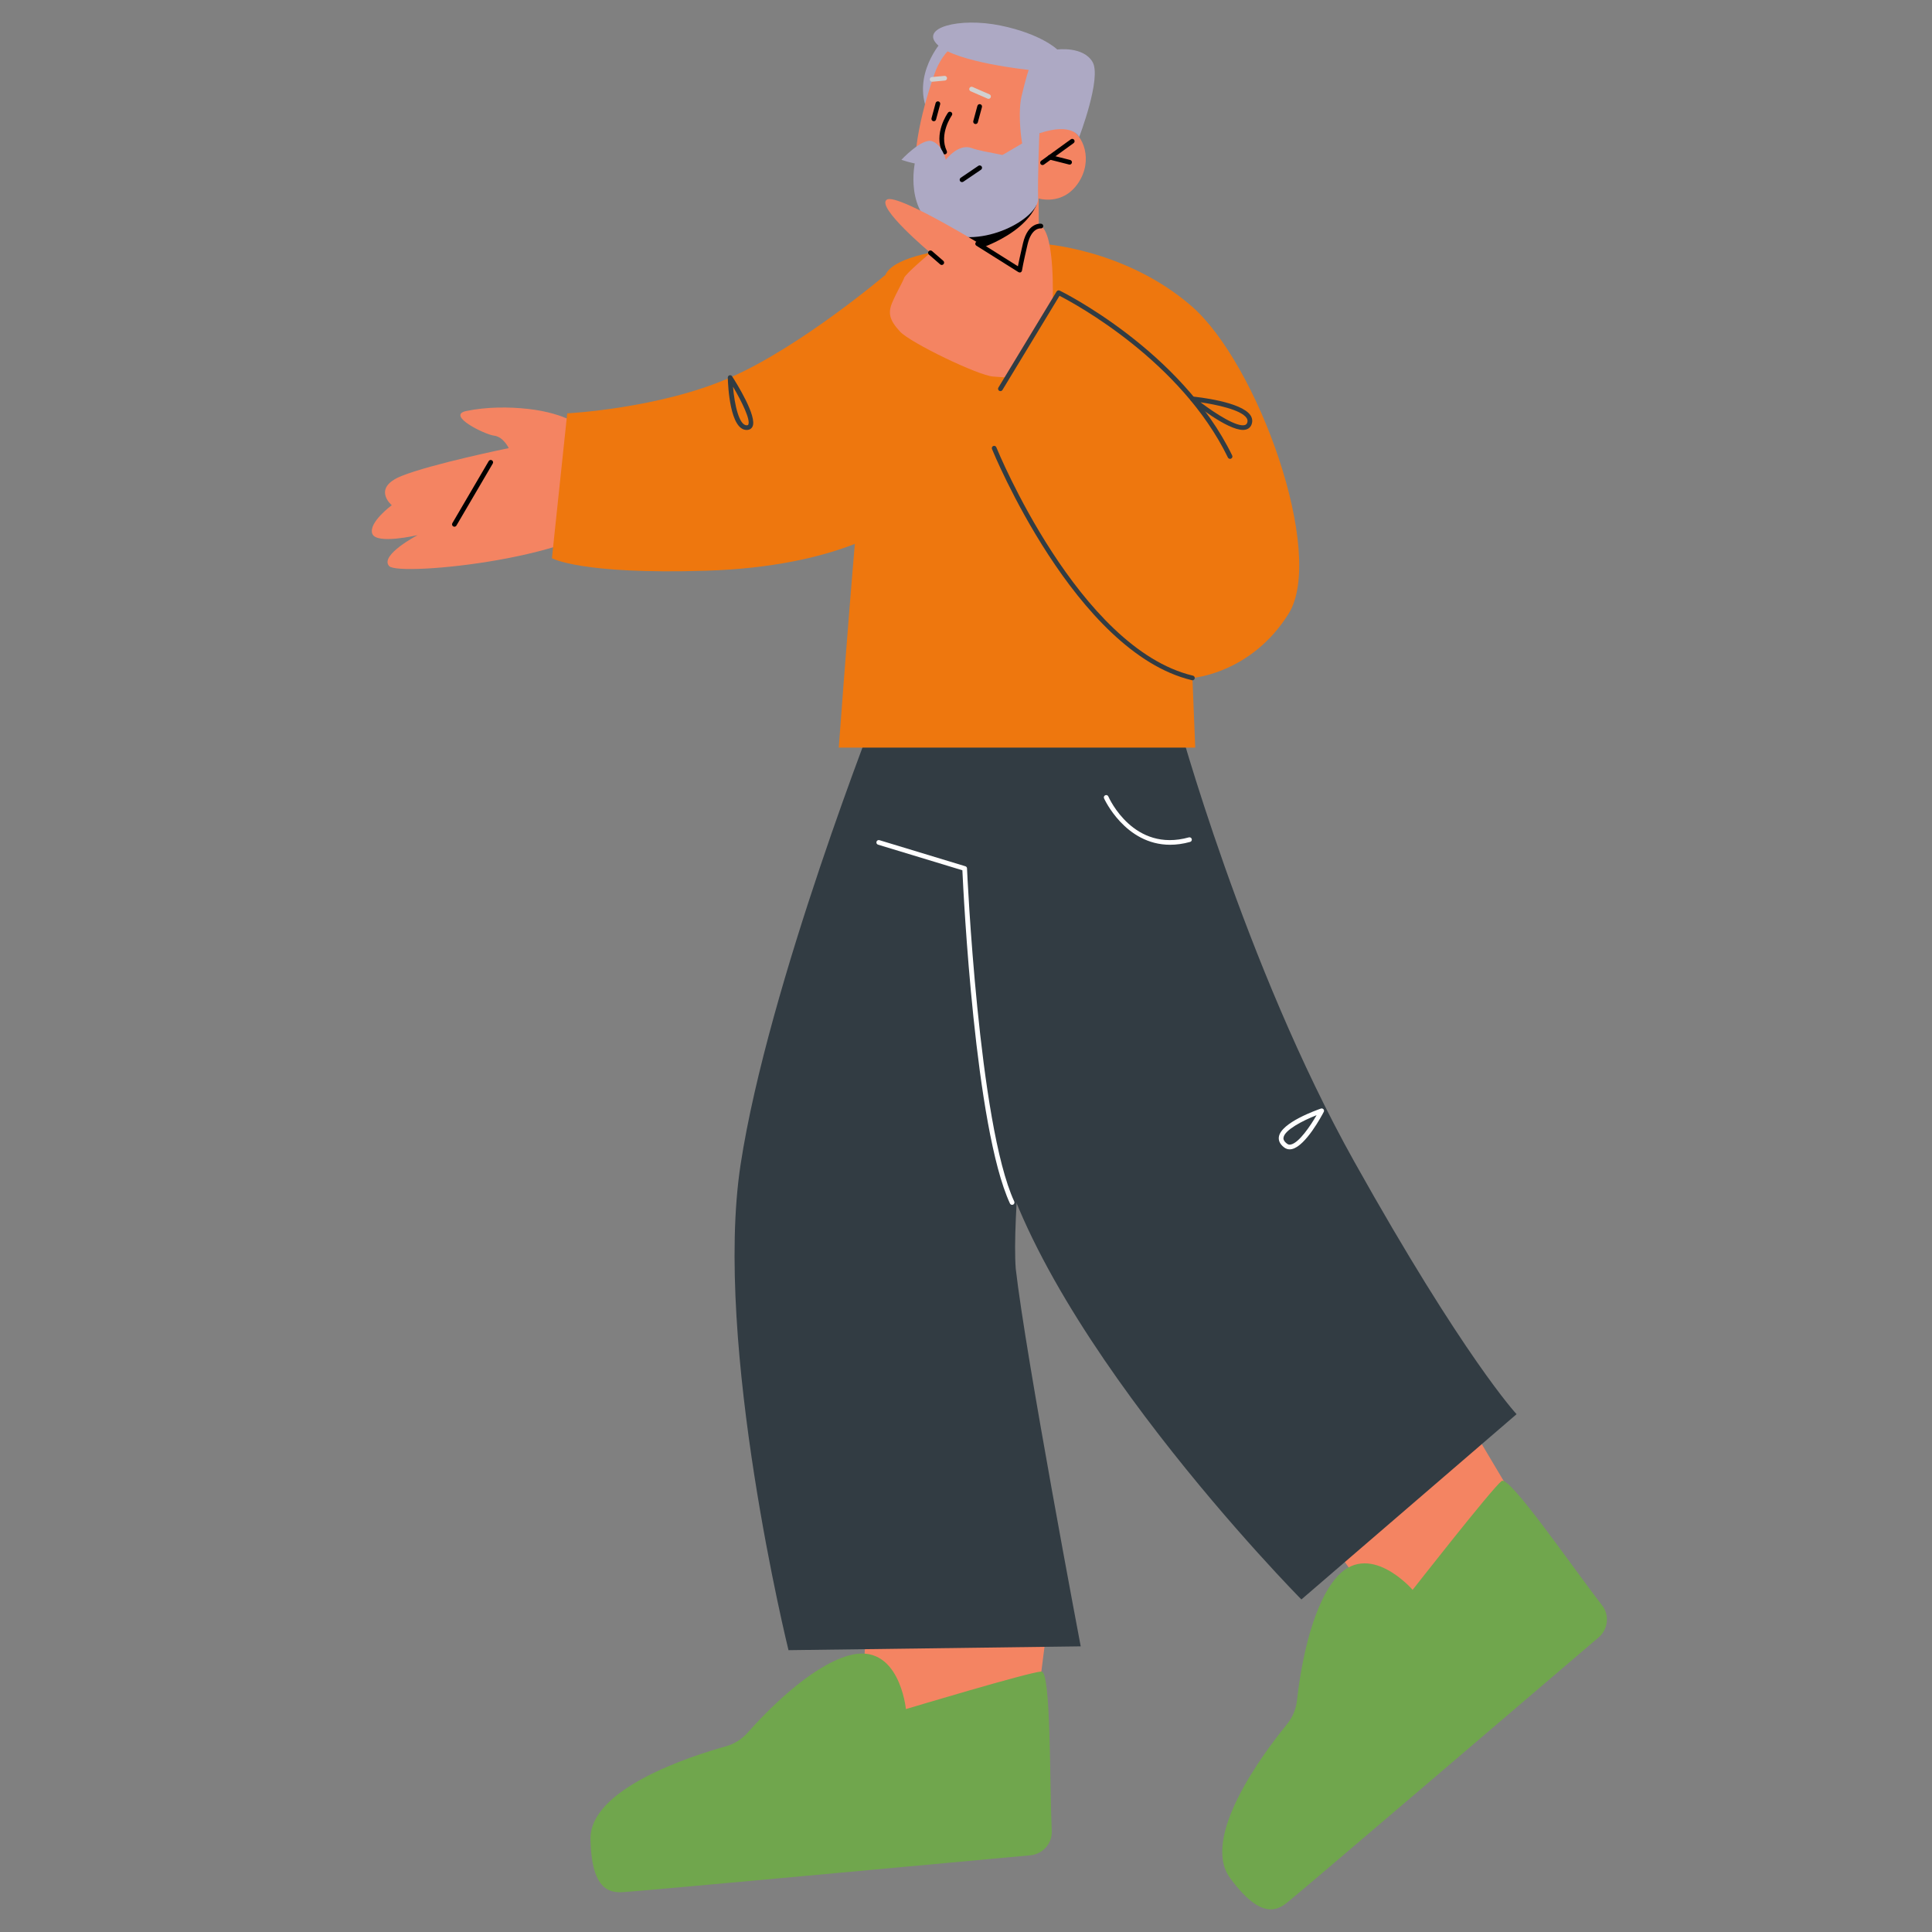
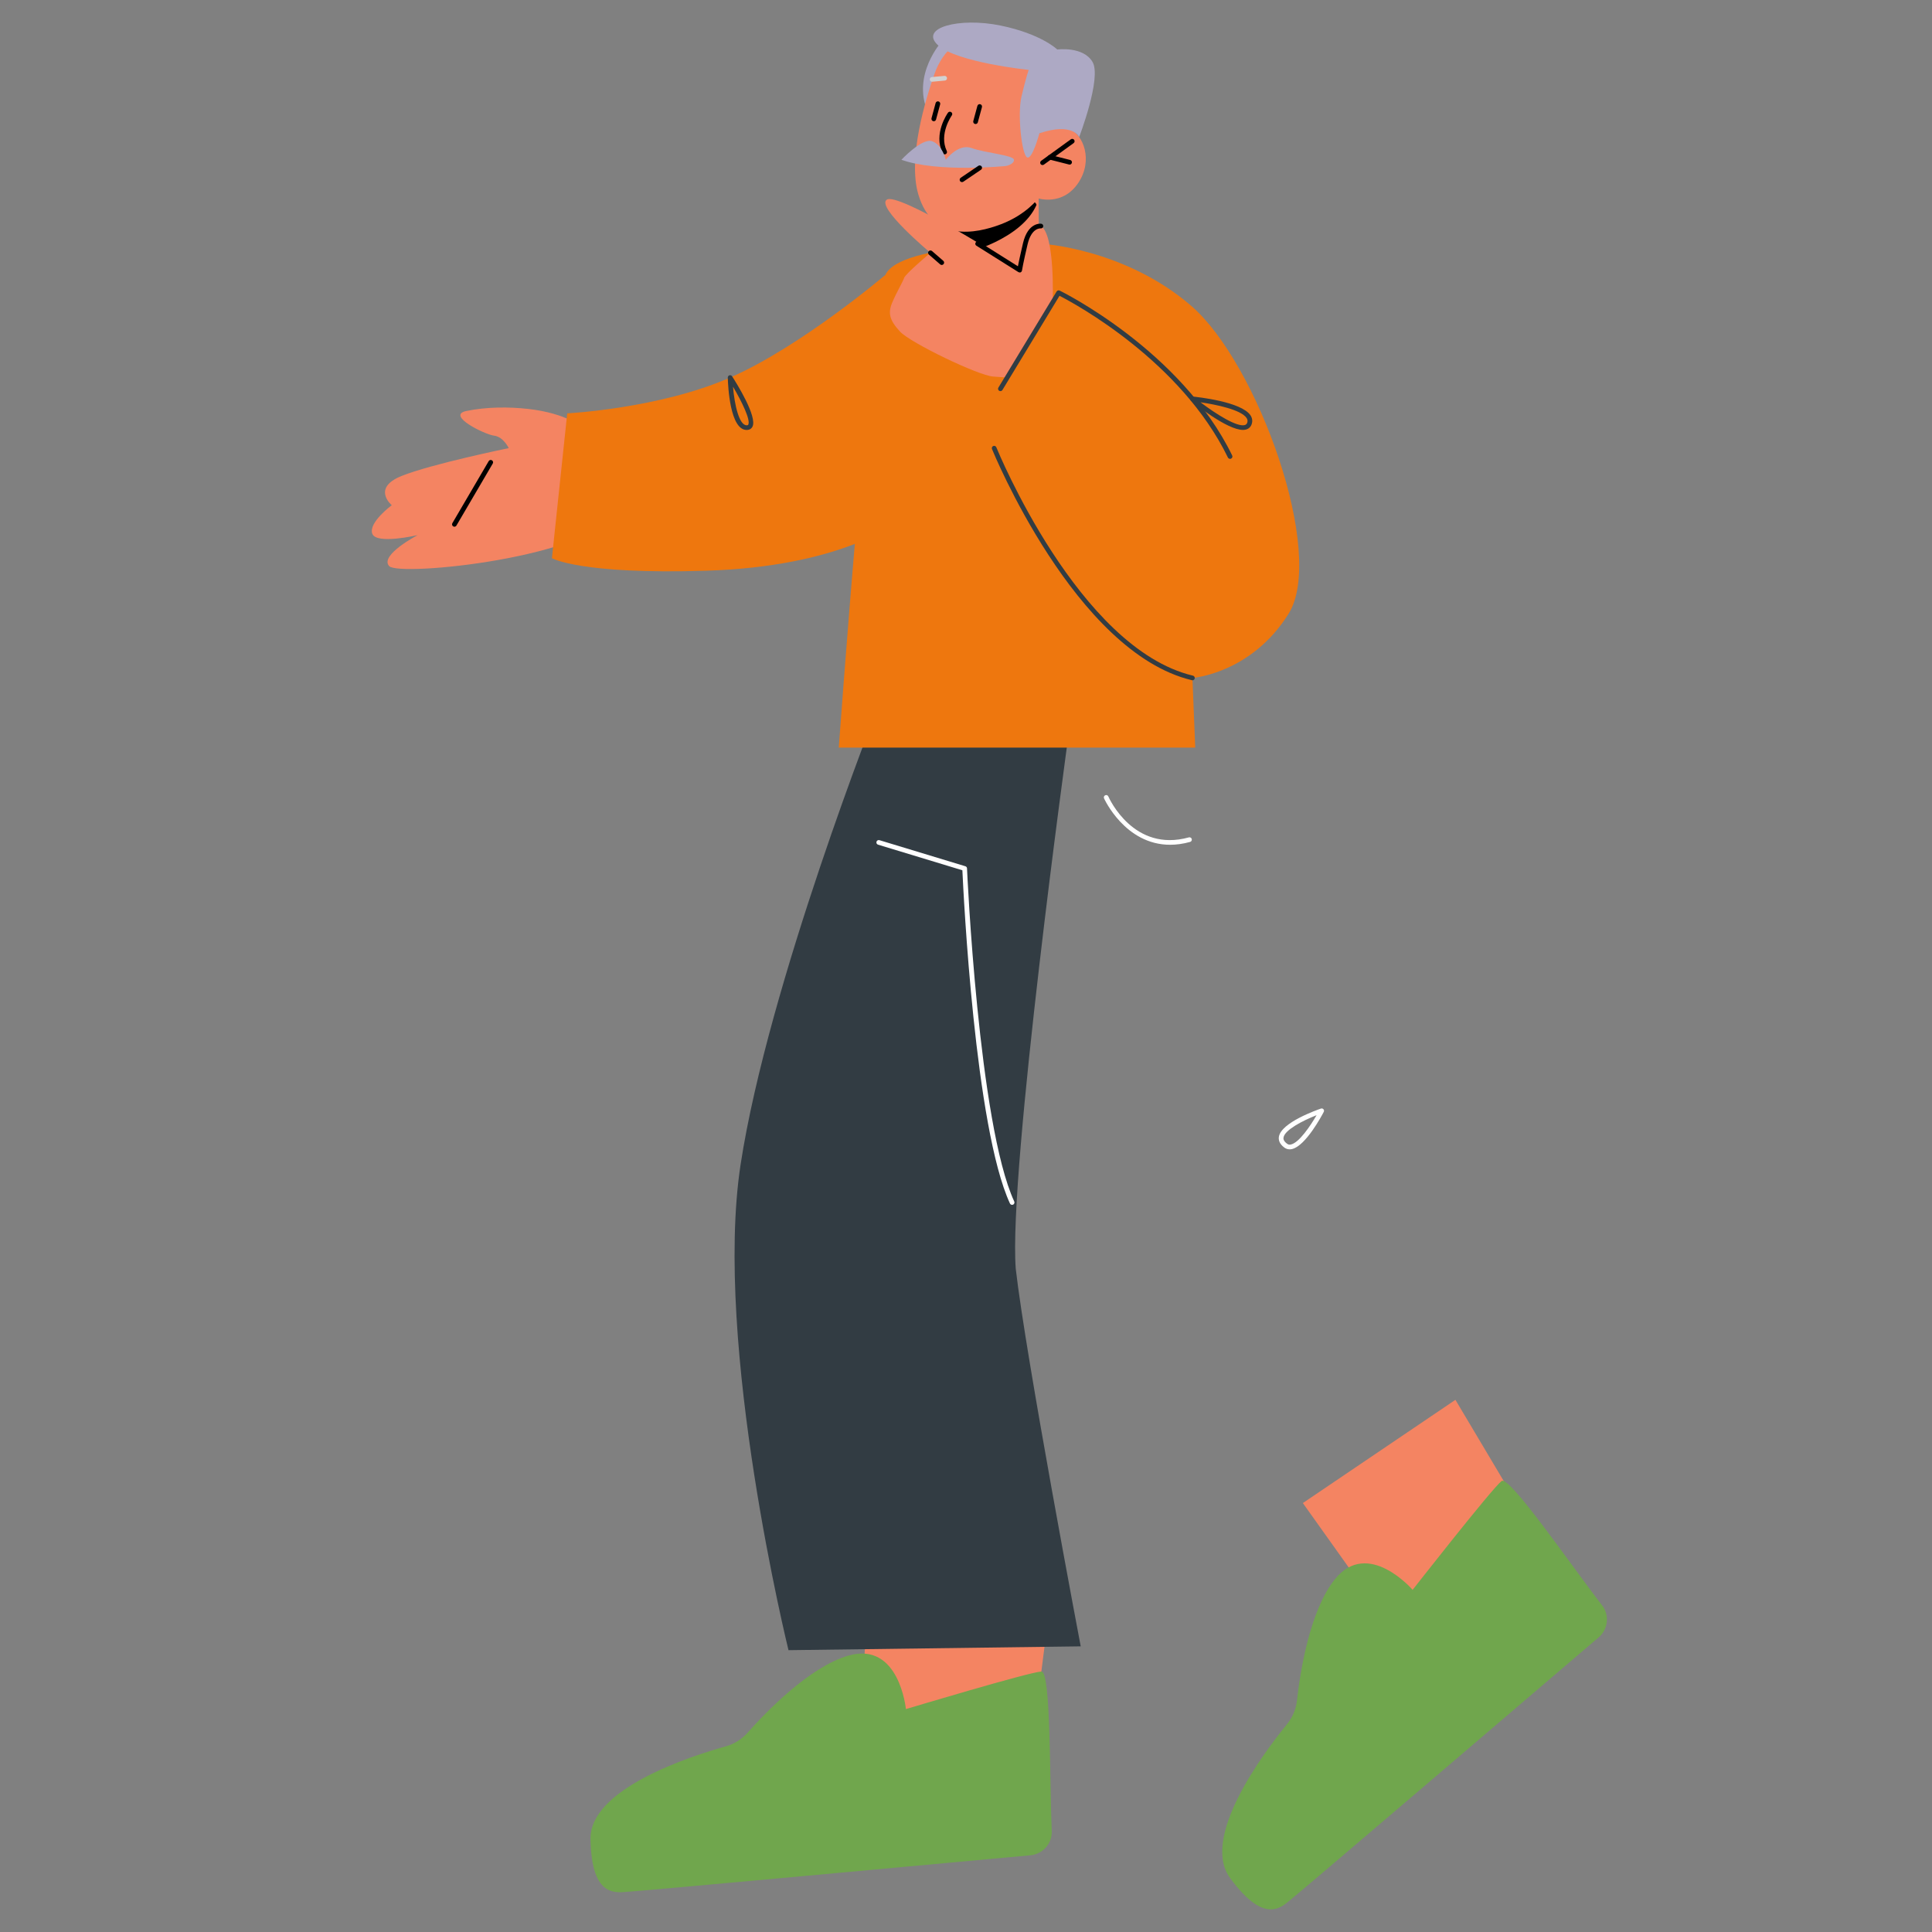
<svg xmlns="http://www.w3.org/2000/svg" id="Layer_1" data-name="Layer 1" viewBox="0 0 400 400">
  <rect x="0" y="0" width="400" height="400" fill="#808080" stroke="none" />
  <defs>
    <style>
      .cls-1 {
        fill: #70a64d;
      }

      .cls-2 {
        fill: #ada9c4;
      }

      .cls-3 {
        fill: #f48462;
      }

      .cls-4 {
        fill: #fff;
      }

      .cls-5 {
        fill: #323c43;
      }

      .cls-6 {
        fill: #d1d1d1;
      }

      .cls-7 {
        fill: #ee770e;
      }
    </style>
  </defs>
  <polygon class="cls-3" points="179.71 326.49 177.98 365.78 214.3 356.32 217.76 329.07 179.71 326.49" />
  <polygon class="cls-3" points="269.74 311.19 292.56 343.23 315.37 313.42 301.33 289.82 269.74 311.19" />
  <path class="cls-1" d="M213.31,384.12c2.6-.24,4.56-2.45,4.44-5.03-.46-10.2-.13-33.11-2.14-33.02-2.57.12-28.05,7.78-28.05,7.78,0,0-1.37-14.09-11.89-11.08-8.07,2.31-17.12,11.72-20.9,15.98-1.2,1.35-2.75,2.32-4.5,2.81-7.52,2.1-28.18,8.81-28.01,19.19.2,12.69,5.64,11,8.21,10.88,2.2-.1,65.08-5.88,82.84-7.51Z" />
  <path class="cls-1" d="M330.96,339.03c1.99-1.7,2.31-4.63.73-6.67-6.26-8.06-19.21-26.97-20.8-25.73-2.03,1.58-18.42,22.53-18.42,22.53,0,0-9.25-10.72-16.1-2.19-5.26,6.55-7.22,19.46-7.85,25.11-.2,1.79-.91,3.49-2.06,4.89-4.93,6.05-17.93,23.45-11.8,31.83,7.49,10.25,10.95,5.73,12.98,4.15,1.74-1.35,49.76-42.35,63.32-53.93Z" />
  <path class="cls-5" d="M181.93,145.95s-22.91,57.93-28.6,95.17c-5.69,37.24,9.92,100.53,9.92,100.53l60.5-.79s-11.38-59.96-13.45-78.18c-1.55-20.07,10.86-110.05,10.86-110.05l-39.24-6.68Z" />
-   <path class="cls-5" d="M243.71,148.55s13.91,51.27,36.67,91.94c22.75,40.68,33.61,52.3,33.61,52.3l-44.55,38.36s-57.32-57.9-64.04-99.11c-6.72-41.2-6.21-78.18-6.21-78.18l44.52-5.31Z" />
  <path class="cls-4" d="M242.26,174.9c-9.33,0-13.63-9.5-13.68-9.61-.11-.25,0-.53.25-.64.25-.11.53,0,.64.25.21.48,5.28,11.64,16.67,8.47.26-.07.53.08.6.34.07.26-.08.53-.34.6-1.48.41-2.86.59-4.15.59Z" />
  <path class="cls-4" d="M267.02,237.96c-.41,0-.79-.13-1.13-.38-1.08-.81-1.2-1.65-1.11-2.22.46-2.95,7.86-5.55,8.7-5.84.19-.07.4,0,.53.14.13.15.15.36.06.54-.37.72-3.74,7.05-6.57,7.7-.16.04-.32.06-.48.06ZM272.58,230.89c-2.91,1.14-6.6,3.06-6.84,4.62-.03.16-.11.66.74,1.29.24.18.49.23.81.15,1.69-.39,4.02-3.86,5.3-6.07Z" />
  <path class="cls-4" d="M209.54,249.45c-.18,0-.36-.11-.44-.28-7.24-15.66-9.62-64.01-9.85-68.99l-17.46-5.3c-.26-.08-.4-.35-.32-.61.08-.26.34-.4.61-.32l17.79,5.4c.2.06.34.24.34.44.02.53,2.38,52.97,9.78,68.97.11.24,0,.53-.24.65-.07.03-.14.04-.2.04Z" />
  <path class="cls-7" d="M215.5,50.45s17.26.92,31.09,12.84c13.84,11.91,27.97,51.41,20.18,63.81-7.78,12.4-19.89,13.26-19.89,13.26l.58,14.42h-73.8s6.6-91.05,9.64-97.85c3.04-6.8,32.2-6.47,32.2-6.47Z" />
  <path class="cls-3" d="M120.61,88.53s-3.17-2.96-11.29-3.87c-3.84-.43-8.58-.45-12.8.44-4.22.9,3.85,4.87,5.78,5.1,1.93.23,3.03,2.58,3.03,2.58,0,0-15.95,3.26-22.2,5.77-6.25,2.51-2.02,6.05-2.02,6.05,0,0-4.84,3.56-4.04,5.88.8,2.33,9.4.31,9.4.31,0,0-7.94,4.15-5.9,6.41,2.04,2.26,42.38-1.81,46.99-11.39,4.6-9.58-6.96-17.28-6.96-17.28Z" />
  <path class="cls-7" d="M117.44,85.58s19.03-.97,33.73-7.41c14.7-6.43,32.13-21.25,32.13-21.25l1.6,51.64s-11.24,8.74-38.63,9.6c-26.22.82-32-2.6-32-2.6l3.17-29.98Z" />
  <path class="cls-5" d="M154.59,89.02c-3.44,0-3.86-9.02-3.91-10.84,0-.22.13-.41.34-.48.21-.06.43.02.55.2.89,1.39,5.3,8.41,4.21,10.46-.15.29-.48.64-1.15.66-.02,0-.03,0-.05,0ZM151.76,80.06c.32,3.79,1.27,7.99,2.83,7.99.26,0,.31-.09.33-.14.51-.96-1.32-4.74-3.16-7.85Z" />
  <path class="cls-2" d="M194.98,8.59s-6.19,6.81-2.95,14.45c3.24,7.65,7.14-13.71,7.14-13.71l-4.19-.75Z" />
  <path class="cls-3" d="M215.04,39.84l.04,13.67s-2.45,3.94-10.45,4.61c-5.96.5-8.06-.84-8.06-.84l.81-6.93.8-6.76,14.44-3.22,2.42-.54Z" />
  <path d="M212.61,40.39c-.03.37,2.18,1.58,1.96,2.09-3.04,6.84-14.06,10.14-17.5,10.46l1.1-9.33,14.44-3.22Z" />
-   <path class="cls-3" d="M197.57,9.31c-1.9,1.5-3.24,3.59-4.05,5.87-1.86,5.25-5.64,17.52-3.38,25.11,2.93,9.86,11.81,8.15,17.1,6.14,5.29-2.01,7.7-5.36,7.7-5.36,0,0,5.01,1.62,8.25-3.12,3.24-4.75,1.08-10.1-1.78-11.28-2.87-1.19-6.21.95-6.21.95l2.55-5.17s-9.66-21.44-20.18-13.12Z" />
+   <path class="cls-3" d="M197.57,9.31c-1.9,1.5-3.24,3.59-4.05,5.87-1.86,5.25-5.64,17.52-3.38,25.11,2.93,9.86,11.81,8.15,17.1,6.14,5.29-2.01,7.7-5.36,7.7-5.36,0,0,5.01,1.62,8.25-3.12,3.24-4.75,1.08-10.1-1.78-11.28-2.87-1.19-6.21.95-6.21.95l2.55-5.17s-9.66-21.44-20.18-13.12" />
  <path d="M215.84,34.17c-.15,0-.3-.07-.39-.2-.16-.22-.11-.52.11-.68l6.15-4.45c.22-.16.52-.11.68.11.16.22.11.52-.11.68l-6.15,4.45c-.09.06-.19.09-.29.09Z" />
  <path d="M221.45,34.08s-.08,0-.12-.02l-4.06-1.03c-.26-.07-.42-.33-.35-.59.07-.26.33-.42.59-.35l4.06,1.03c.26.07.42.33.35.59-.06.22-.25.37-.47.37Z" />
  <path d="M195.59,31.96c-.18,0-.35-.1-.44-.28-1.94-4.01,1-8.18,1.12-8.35.16-.22.46-.27.68-.11.22.16.27.46.11.68-.03.04-2.72,3.87-1.04,7.36.12.24.02.53-.23.65-.07.03-.14.05-.21.05Z" />
  <path d="M193.33,25.1s-.08,0-.13-.02c-.26-.07-.41-.34-.34-.6l.85-3.14c.07-.26.34-.42.6-.34.26.07.41.34.34.6l-.85,3.14c-.06.22-.26.36-.47.36Z" />
  <path d="M201.98,25.68s-.08,0-.13-.02c-.26-.07-.41-.34-.34-.6l.85-3.14c.07-.26.34-.42.6-.34.26.07.41.34.34.6l-.85,3.14c-.06.22-.26.36-.47.36Z" />
  <path class="cls-6" d="M192.98,16.92c-.25,0-.46-.19-.48-.44-.03-.27.17-.5.44-.53l2.6-.24c.26-.02.51.17.53.44.03.27-.17.5-.44.53l-2.6.24s-.03,0-.05,0Z" />
-   <path class="cls-6" d="M204.66,20.46c-.06,0-.13-.01-.19-.04l-3.51-1.53c-.25-.11-.36-.39-.25-.64.11-.25.39-.36.64-.25l3.51,1.53c.25.11.36.39.25.64-.08.18-.26.29-.45.29Z" />
  <path class="cls-2" d="M215.19,27.6s-1.5,5.67-2.58,4.96c-1.08-.71-1.99-8.93-1.12-12.59.86-3.66,1.48-5.5,1.48-5.5,0,0-14.92-1.54-18.8-5.14-3.89-3.6,4.46-5.78,12.94-4.05,8.48,1.73,11.79,4.97,11.79,4.97,0,0,5.34-.72,7.29,2.56s-2.76,15.57-2.76,15.57c0,0-1.3-3.12-8.24-.78Z" />
  <path class="cls-2" d="M186.63,33.08s4.24-4.56,6.35-3.84c2.11.72,2.84,3.84,2.84,3.84,0,0,2.57-3.45,5.34-2.43,2.77,1.02,8.72,1.47,8.77,2.43.05.97-1.68,1.29-1.68,1.29,0,0-14.05,1.42-21.62-1.29Z" />
-   <path class="cls-2" d="M215.19,27.6s-.38,9.22-.26,13.46c.12,4.23-11.73,10.67-19.8,6.91-8.07-3.76-5.69-14.37-5.69-14.37l7.23.77s1.68-.92,3.58-1.29c1.9-.36,4.42.7,4.42.7l10.53-6.18Z" />
  <path d="M199.17,37.7c-.16,0-.31-.07-.4-.21-.15-.22-.09-.53.13-.68l3.66-2.48c.22-.15.52-.09.68.13.15.22.09.53-.13.68l-3.66,2.48c-.08.06-.18.08-.27.08Z" />
  <path class="cls-3" d="M206.73,52.84s-20.79-13.01-23.12-11.51c-2.33,1.51,9.02,11.01,9.02,11.01,0,0-5.17,4.36-5.44,5.19s-1.51,2.87-2.46,5.1-.53,3.71,1.62,6.03c2.15,2.32,16.17,9.08,19.27,9.3l3.1.22,9.23-15.84s.51-13.87-2.47-15.55c-2.98-1.68-4.4,9.13-4.4,9.13l-4.36-3.07Z" />
  <path d="M211.1,56.4c-.09,0-.18-.03-.26-.07l-8.69-5.46c-.23-.14-.3-.44-.15-.67.14-.23.44-.3.67-.15l8.08,5.08c.15-.79.47-2.3,1.05-4.78,1.02-4.35,3.66-4.05,3.77-4.03.27.04.45.28.42.55-.04.26-.26.45-.54.42-.1,0-1.89-.14-2.7,3.29-.92,3.9-1.16,5.41-1.16,5.43-.03.16-.13.3-.28.37-.06.03-.13.04-.2.04Z" />
  <path d="M194.98,54.86c-.11,0-.23-.04-.32-.12l-2.34-2.03c-.2-.18-.23-.48-.05-.69.18-.2.49-.22.69-.05l2.34,2.03c.2.18.23.48.05.69-.1.11-.23.17-.37.17Z" />
  <path class="cls-5" d="M254.67,95c-.18,0-.35-.1-.44-.27-9.74-20.01-31.66-31.84-34.87-33.49l-11.82,19.51c-.14.23-.44.3-.67.16-.23-.14-.3-.44-.16-.67l12.05-19.89c.13-.21.4-.29.63-.19.25.12,25.1,12.33,35.72,34.14.12.24.02.53-.22.65-.07.03-.14.05-.21.05Z" />
  <path class="cls-5" d="M246.88,140.84s-.07,0-.11-.01c-24.18-5.76-41.22-47.44-41.39-47.86-.1-.25.02-.53.27-.63.25-.1.53.02.63.27.17.42,17.02,41.64,40.71,47.28.26.06.42.32.36.59-.05.22-.25.37-.47.37Z" />
  <path class="cls-5" d="M257.35,89.01c-3.3,0-9.98-5.39-10.78-6.05-.16-.14-.22-.36-.14-.56.08-.2.27-.32.5-.3,1.03.1,10.09,1.07,11.97,3.89.36.54.45,1.15.27,1.75-.18.6-.58,1.01-1.16,1.18-.2.06-.42.09-.66.09ZM248.55,83.29c3.16,2.4,7.57,5.19,9.18,4.71.26-.08.42-.24.51-.53.1-.33.05-.62-.15-.93-1.14-1.71-6.29-2.78-9.54-3.25Z" />
  <path d="M94.08,109.05c-.08,0-.17-.02-.25-.07-.23-.14-.31-.43-.17-.67l7.52-12.84c.13-.23.43-.31.67-.17.23.14.31.43.17.67l-7.52,12.84c-.09.15-.25.24-.42.24Z" />
</svg>